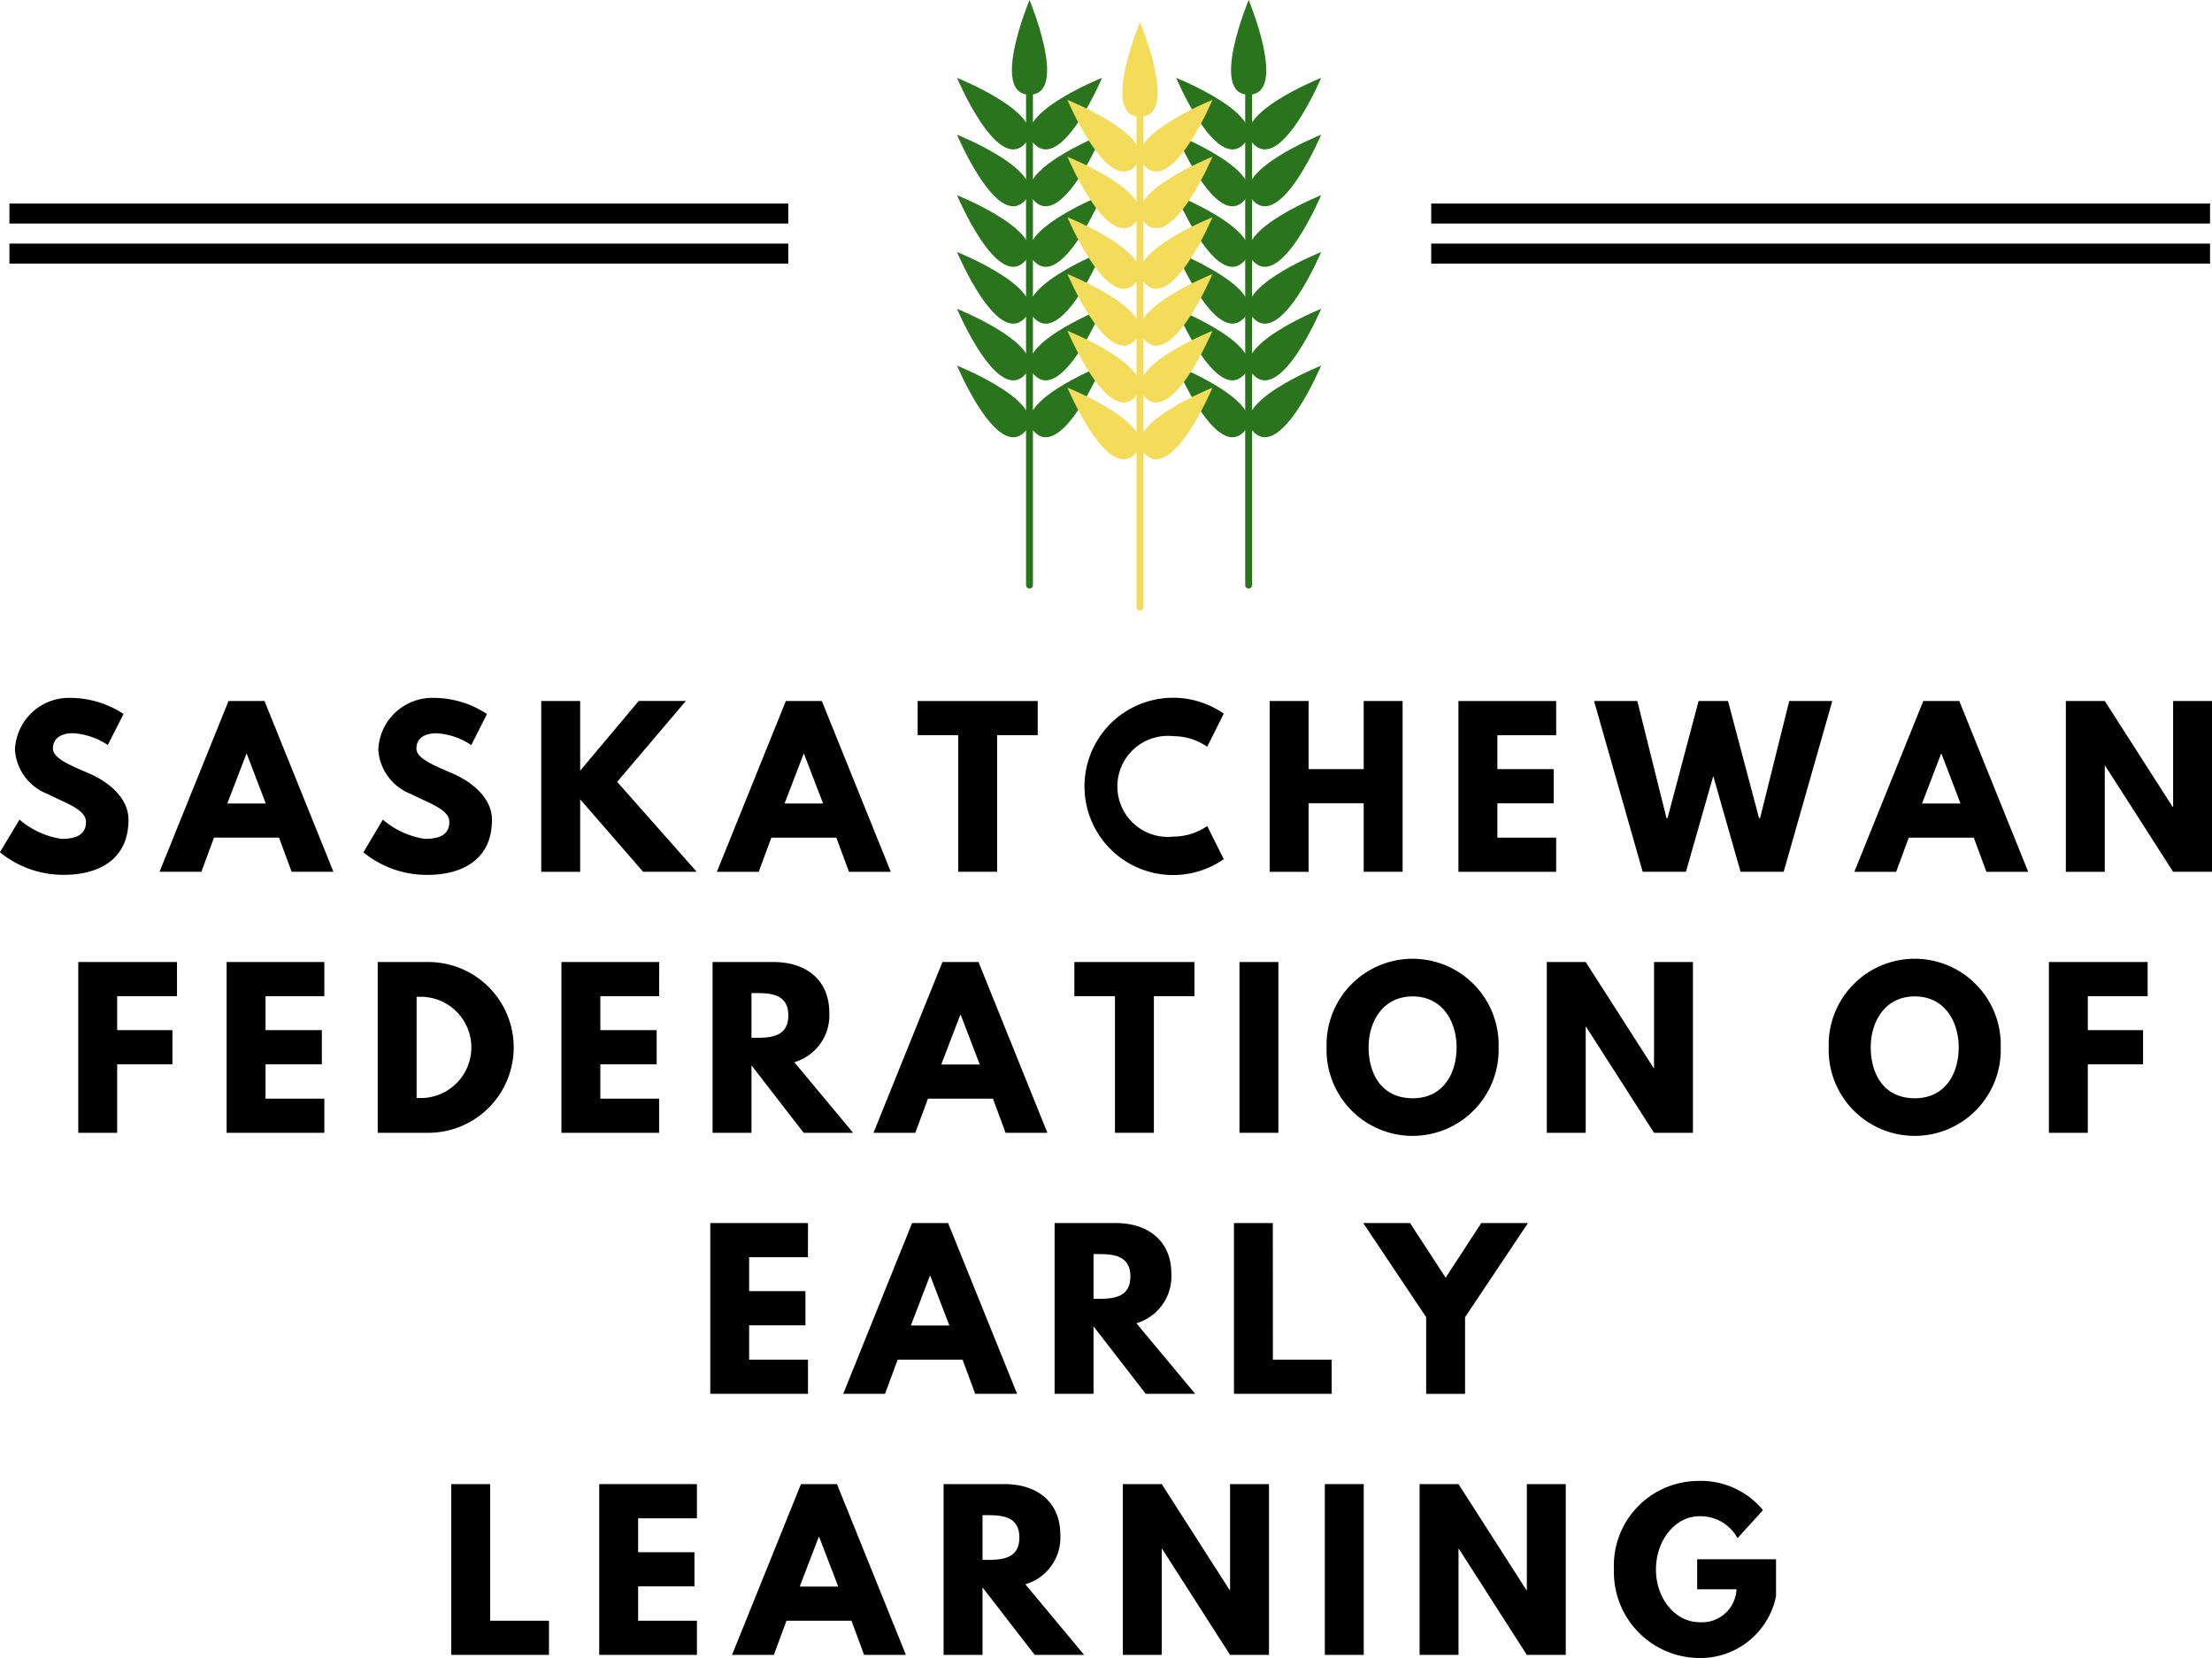
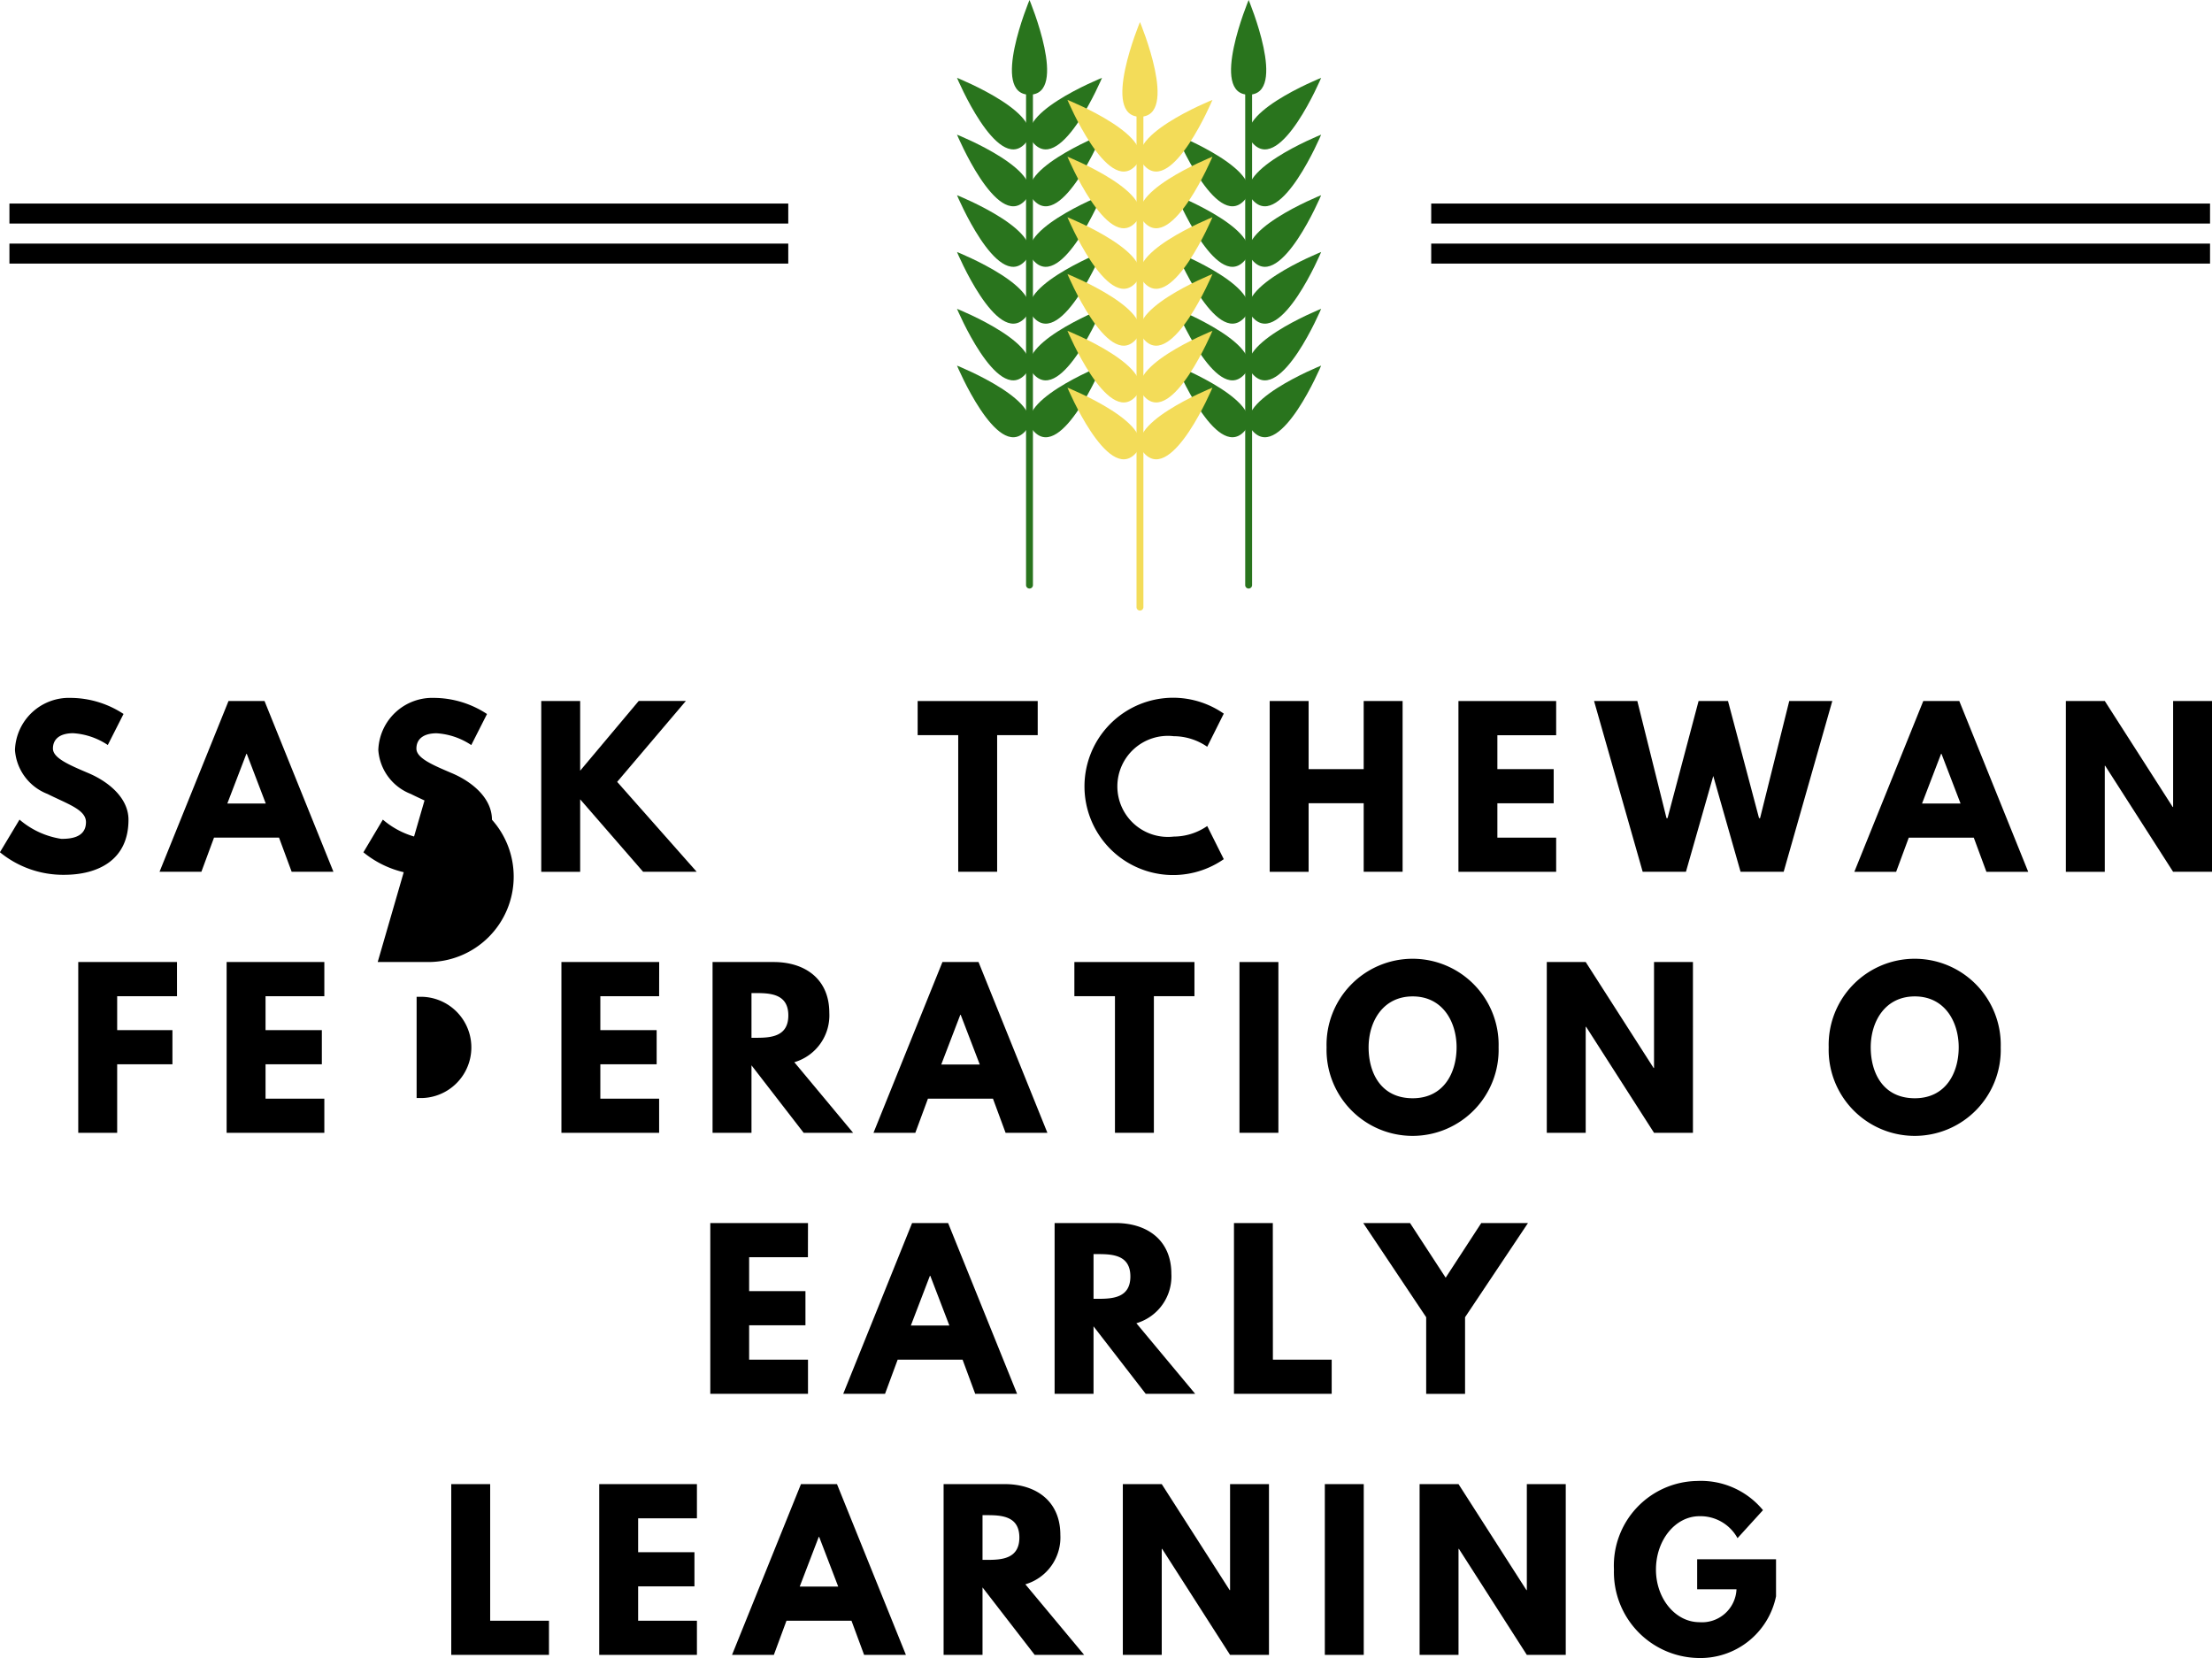
<svg xmlns="http://www.w3.org/2000/svg" width="150.102" height="112.516" viewBox="0 0 150.102 112.516">
  <g transform="translate(-18.505 -25.747)">
    <g transform="translate(18.505 25.747)">
      <path d="M23.3,132.025a3.664,3.664,0,0,0-3.779,3.54,3.457,3.457,0,0,0,2.205,2.978c1.377.689,2.613,1.068,2.613,1.91,0,1.082-1.1,1.138-1.672,1.138a5.661,5.661,0,0,1-2.838-1.306L18.5,142.5a6.771,6.771,0,0,0,4.355,1.531c2.262,0,4.369-.969,4.369-3.737,0-1.517-1.419-2.613-2.711-3.16-1.32-.562-2.416-1.025-2.416-1.672s.478-1.04,1.377-1.04a4.778,4.778,0,0,1,2.346.8l1.068-2.107A6.59,6.59,0,0,0,23.3,132.025Z" transform="translate(-18.505 -84.664)" />
      <path d="M49.924,132.5H47.48L42.8,144.086H45.64l.857-2.318h4.411l.857,2.318H54.6Zm.084,6.954H47.4l1.292-3.371h.028Z" transform="translate(-31.974 -84.926)" />
      <path d="M78.634,132.025a3.664,3.664,0,0,0-3.779,3.54,3.457,3.457,0,0,0,2.205,2.978c1.377.689,2.613,1.068,2.613,1.91,0,1.082-1.1,1.138-1.672,1.138a5.661,5.661,0,0,1-2.838-1.306l-1.32,2.219a6.771,6.771,0,0,0,4.355,1.531c2.262,0,4.369-.969,4.369-3.737,0-1.517-1.419-2.613-2.711-3.16-1.32-.562-2.416-1.025-2.416-1.672s.478-1.04,1.377-1.04a4.778,4.778,0,0,1,2.346.8l1.068-2.107A6.59,6.59,0,0,0,78.634,132.025Z" transform="translate(-49.183 -84.664)" />
      <path d="M111.464,144.086l-5.394-6.1,4.664-5.493h-3.2l-3.975,4.734V132.5h-2.641v11.589h2.641V139.17l4.27,4.916Z" transform="translate(-64.19 -84.926)" />
-       <path d="M134.792,132.5h-2.444l-4.678,11.589h2.838l.857-2.318h4.411l.857,2.318h2.838Zm.084,6.954h-2.613l1.292-3.371h.028Z" transform="translate(-79.023 -84.926)" />
      <path d="M158.239,134.815h2.753v9.271h2.641v-9.271h2.753V132.5h-8.147Z" transform="translate(-95.969 -84.926)" />
      <path d="M188.908,141.437a3.429,3.429,0,1,1,0-6.813,4.023,4.023,0,0,1,2.276.717l1.124-2.248a6.016,6.016,0,1,0,0,9.876l-1.124-2.248A4.023,4.023,0,0,1,188.908,141.437Z" transform="translate(-109.265 -84.664)" />
      <path d="M214.487,139.436h3.737v4.65h2.641V132.5h-2.641v4.622h-3.737V132.5h-2.641v11.589h2.641Z" transform="translate(-125.687 -84.926)" />
      <path d="M247.218,132.5h-6.631v11.589h6.631v-2.318h-3.989v-2.332h3.821v-2.318h-3.821v-2.3h3.989Z" transform="translate(-141.62 -84.926)" />
      <path d="M271.174,144.086H274.1l3.3-11.589h-2.922l-1.98,7.951h-.07l-2.107-7.951h-1.995l-2.107,7.951h-.07l-1.981-7.951h-2.936l3.3,11.589h2.936l1.854-6.5Z" transform="translate(-153.063 -84.926)" />
      <path d="M307.994,132.5H305.55l-4.678,11.589h2.837l.857-2.318h4.411l.857,2.318h2.837Zm.085,6.954h-2.613l1.292-3.371h.028Z" transform="translate(-175.04 -84.926)" />
      <path d="M335.721,136.894h.028l4.607,7.192H343V132.5h-2.641v7.192h-.028l-4.607-7.192H333.08v11.589h2.641Z" transform="translate(-192.895 -84.926)" />
      <path d="M37.119,172.25h-6.7v11.589h2.641v-4.65h3.75v-2.318h-3.75v-2.3h4.06Z" transform="translate(-25.109 -106.964)" />
      <path d="M59.644,172.25H53.013v11.589h6.631v-2.318h-3.99v-2.332h3.821v-2.318H55.654v-2.3h3.99Z" transform="translate(-37.635 -106.964)" />
-       <path d="M76.018,172.25v11.589h3.357a5.795,5.795,0,1,0,0-11.589Zm2.641,9.229V174.61h.408a3.437,3.437,0,0,1,0,6.869Z" transform="translate(-50.388 -106.964)" />
+       <path d="M76.018,172.25h3.357a5.795,5.795,0,1,0,0-11.589Zm2.641,9.229V174.61h.408a3.437,3.437,0,0,1,0,6.869Z" transform="translate(-50.388 -106.964)" />
      <path d="M110.634,172.25H104v11.589h6.63v-2.318h-3.989v-2.332h3.821v-2.318h-3.821v-2.3h3.989Z" transform="translate(-65.903 -106.964)" />
      <path d="M127.009,172.25v11.589h2.641V179.26l3.54,4.579h3.357l-3.99-4.79a3.312,3.312,0,0,0,2.374-3.357c0-2.276-1.63-3.442-3.779-3.442Zm2.641,5.141v-3.034h.309c1,0,2.191.07,2.191,1.517s-1.194,1.517-2.191,1.517Z" transform="translate(-78.656 -106.964)" />
      <path d="M158.649,172.25H156.2l-4.678,11.589h2.838l.857-2.318h4.411l.857,2.318h2.837Zm.084,6.954h-2.613l1.292-3.372h.028Z" transform="translate(-92.248 -106.964)" />
      <path d="M182.1,174.568h2.754v9.271h2.641v-9.271h2.753V172.25H182.1Z" transform="translate(-109.195 -106.964)" />
      <rect width="2.641" height="11.589" transform="translate(84.108 65.286)" />
      <path d="M220.508,177.775a5.839,5.839,0,1,0,11.673,0,5.839,5.839,0,1,0-11.673,0Zm2.852,0c0-1.728.955-3.455,2.992-3.455s2.978,1.728,2.978,3.455-.871,3.456-2.978,3.456C224.188,181.231,223.36,179.5,223.36,177.775Z" transform="translate(-130.489 -106.701)" />
      <path d="M256.682,176.647h.028l4.608,7.192h2.641V172.25h-2.641v7.192h-.028l-4.608-7.192h-2.641v11.589h2.641Z" transform="translate(-149.079 -106.964)" />
      <path d="M296.968,177.775a5.839,5.839,0,1,0,11.673,0,5.839,5.839,0,1,0-11.673,0Zm2.852,0c0-1.728.955-3.455,2.992-3.455s2.978,1.728,2.978,3.455-.871,3.456-2.978,3.456C300.648,181.231,299.82,179.5,299.82,177.775Z" transform="translate(-172.876 -106.701)" />
-       <path d="M337.2,172.25h-6.7v11.589h2.641v-4.65h3.75v-2.318h-3.75v-2.3h4.06Z" transform="translate(-191.466 -106.964)" />
      <path d="M133.294,212h-6.63v11.589h6.63v-2.318H129.3v-2.332h3.821v-2.318H129.3v-2.3h3.989Z" transform="translate(-78.465 -129.001)" />
      <path d="M154.018,212h-2.444L146.9,223.591h2.837l.857-2.318H155l.857,2.318H158.7Zm.085,6.954h-2.613l1.292-3.371h.028Z" transform="translate(-89.681 -129.001)" />
      <path d="M179.1,212v11.589h2.641v-4.579l3.54,4.579h3.357l-3.99-4.79a3.312,3.312,0,0,0,2.374-3.357c0-2.275-1.63-3.442-3.779-3.442Zm2.641,5.142v-3.034h.309c1,0,2.191.07,2.191,1.517s-1.194,1.517-2.191,1.517Z" transform="translate(-107.536 -129.001)" />
      <path d="M209.036,212H206.4v11.589h6.631v-2.318h-3.99Z" transform="translate(-122.665 -129.001)" />
      <path d="M226.091,212l4.271,6.392v5.2H233v-5.2l4.27-6.392H234.1l-2.416,3.709L229.266,212Z" transform="translate(-133.584 -129.001)" />
      <path d="M89.859,251.755H87.218v11.589h6.631v-2.318H89.859Z" transform="translate(-56.597 -151.039)" />
      <path d="M116.381,251.755h-6.63v11.589h6.63v-2.318h-3.989v-2.332h3.821v-2.318h-3.821v-2.3h3.989Z" transform="translate(-69.089 -151.039)" />
      <path d="M137.1,251.755h-2.444l-4.678,11.589h2.838l.857-2.318h4.411l.857,2.318h2.837Zm.084,6.954h-2.613l1.292-3.372h.028Z" transform="translate(-80.304 -151.039)" />
      <path d="M162.191,251.755v11.589h2.641v-4.579l3.54,4.579h3.357l-3.99-4.79a3.312,3.312,0,0,0,2.374-3.357c0-2.276-1.63-3.442-3.779-3.442Zm2.641,5.141v-3.034h.309c1,0,2.191.07,2.191,1.517s-1.194,1.517-2.191,1.517Z" transform="translate(-98.16 -151.039)" />
      <path d="M192.124,256.152h.028l4.608,7.193H199.4V251.755H196.76v7.192h-.029l-4.607-7.192h-2.641v11.589h2.641Z" transform="translate(-113.29 -151.039)" />
      <rect width="2.641" height="11.589" transform="translate(89.9 100.716)" />
      <path d="M237.314,256.152h.028l4.608,7.193h2.641V251.755H241.95v7.192h-.028l-4.608-7.192h-2.641v11.589h2.641Z" transform="translate(-138.342 -151.039)" />
      <path d="M275.265,256.592h-5.352v2.037h2.669a2.34,2.34,0,0,1-2.515,2.233c-1.63,0-2.95-1.6-2.95-3.568,0-2.009,1.32-3.624,2.95-3.624a2.867,2.867,0,0,1,2.585,1.489l1.728-1.9a5.457,5.457,0,0,0-4.467-1.981,5.744,5.744,0,0,0-5.647,6.012,5.829,5.829,0,0,0,5.647,6,5.24,5.24,0,0,0,5.352-4.186Z" transform="translate(-154.747 -150.776)" />
      <g transform="translate(0.64 13.813)">
        <path d="M0-9.15H52.85v1.357H0Zm0,2.72H52.85v1.357H0Z" transform="translate(0 9.15)" />
      </g>
      <g transform="translate(97.119 13.813)">
        <path d="M0-9.15H52.85v1.357H0Zm0,2.72H52.85v1.357H0Z" transform="translate(0 9.15)" />
      </g>
      <g transform="translate(69.626 3.98)">
        <path d="M10.516-89.416V-53.9a.234.234,0,0,0,.467,0V-89.415a.234.234,0,0,0-.467,0" transform="translate(-10.516 89.641)" fill="#29741d" />
      </g>
      <g transform="translate(68.665)">
        <path d="M9.554-14.419s2.688,6.425,0,6.425,0-6.425,0-6.425" transform="translate(-8.359 14.419)" fill="#29741d" />
      </g>
      <g transform="translate(64.94 5.283)">
        <path d="M0-26.263s6.469,2.589,4.584,4.5S0-26.263,0-26.263" transform="translate(0 26.263)" fill="#29741d" />
      </g>
      <g transform="translate(69.852 5.283)">
        <path d="M15.95-26.263s-6.469,2.589-4.584,4.5,4.584-4.5,4.584-4.5" transform="translate(-11.022 26.263)" fill="#29741d" />
      </g>
      <g transform="translate(64.94 9.138)">
        <path d="M0-34.915s6.469,2.589,4.584,4.505S0-34.915,0-34.915" transform="translate(0 34.915)" fill="#29741d" />
      </g>
      <g transform="translate(69.852 9.138)">
        <path d="M15.95-34.915s-6.469,2.589-4.584,4.505,4.584-4.505,4.584-4.505" transform="translate(-11.022 34.915)" fill="#29741d" />
      </g>
      <g transform="translate(64.94 13.246)">
        <path d="M0-44.133s6.469,2.589,4.584,4.505S0-44.133,0-44.133" transform="translate(0 44.133)" fill="#29741d" />
      </g>
      <g transform="translate(69.852 13.246)">
        <path d="M15.95-44.133s-6.469,2.589-4.584,4.505,4.584-4.505,4.584-4.505" transform="translate(-11.022 44.133)" fill="#29741d" />
      </g>
      <g transform="translate(64.94 17.101)">
        <path d="M0-52.785S6.469-50.2,4.584-48.28,0-52.785,0-52.785" transform="translate(0 52.785)" fill="#29741d" />
      </g>
      <g transform="translate(69.852 17.101)">
        <path d="M15.95-52.785S9.481-50.2,11.366-48.28s4.584-4.505,4.584-4.505" transform="translate(-11.022 52.785)" fill="#29741d" />
      </g>
      <g transform="translate(64.94 20.957)">
        <path d="M0-61.437s6.469,2.589,4.584,4.5S0-61.437,0-61.437" transform="translate(0 61.437)" fill="#29741d" />
      </g>
      <g transform="translate(69.852 20.957)">
        <path d="M15.95-61.437s-6.469,2.589-4.584,4.5,4.584-4.5,4.584-4.5" transform="translate(-11.022 61.437)" fill="#29741d" />
      </g>
      <g transform="translate(64.94 24.811)">
        <path d="M0-70.086S6.469-67.5,4.584-65.581,0-70.086,0-70.086" transform="translate(0 70.086)" fill="#29741d" />
      </g>
      <g transform="translate(69.852 24.811)">
        <path d="M15.95-70.086S9.481-67.5,11.366-65.581s4.584-4.505,4.584-4.505" transform="translate(-11.022 70.086)" fill="#29741d" />
      </g>
      <g transform="translate(84.497 3.98)">
        <path d="M43.887-89.416V-53.9a.234.234,0,0,0,.467,0V-89.415a.234.234,0,0,0-.467,0" transform="translate(-43.887 89.641)" fill="#29741d" />
      </g>
      <g transform="translate(83.536 0)">
        <path d="M42.924-14.419s2.689,6.425,0,6.425,0-6.425,0-6.425" transform="translate(-41.729 14.419)" fill="#29741d" />
      </g>
      <g transform="translate(79.811 5.283)">
-         <path d="M33.371-26.263s6.468,2.589,4.584,4.5-4.584-4.5-4.584-4.5" transform="translate(-33.371 26.263)" fill="#29741d" />
-       </g>
+         </g>
      <g transform="translate(84.723 5.283)">
        <path d="M49.32-26.263s-6.469,2.589-4.584,4.5,4.584-4.5,4.584-4.5" transform="translate(-44.392 26.263)" fill="#29741d" />
      </g>
      <g transform="translate(79.811 9.138)">
        <path d="M33.371-34.915s6.468,2.589,4.584,4.505-4.584-4.505-4.584-4.505" transform="translate(-33.371 34.915)" fill="#29741d" />
      </g>
      <g transform="translate(84.723 9.138)">
        <path d="M49.32-34.915s-6.469,2.589-4.584,4.505,4.584-4.505,4.584-4.505" transform="translate(-44.392 34.915)" fill="#29741d" />
      </g>
      <g transform="translate(79.811 13.246)">
        <path d="M33.371-44.133s6.468,2.589,4.584,4.505-4.584-4.505-4.584-4.505" transform="translate(-33.371 44.133)" fill="#29741d" />
      </g>
      <g transform="translate(84.723 13.246)">
        <path d="M49.32-44.133s-6.469,2.589-4.584,4.505,4.584-4.505,4.584-4.505" transform="translate(-44.392 44.133)" fill="#29741d" />
      </g>
      <g transform="translate(79.811 17.101)">
        <path d="M33.371-52.785s6.468,2.589,4.584,4.505-4.584-4.505-4.584-4.505" transform="translate(-33.371 52.785)" fill="#29741d" />
      </g>
      <g transform="translate(84.723 17.101)">
        <path d="M49.32-52.785S42.851-50.2,44.736-48.28s4.584-4.505,4.584-4.505" transform="translate(-44.392 52.785)" fill="#29741d" />
      </g>
      <g transform="translate(79.811 20.957)">
        <path d="M33.371-61.437s6.468,2.589,4.584,4.5-4.584-4.5-4.584-4.5" transform="translate(-33.371 61.437)" fill="#29741d" />
      </g>
      <g transform="translate(84.723 20.957)">
        <path d="M49.32-61.437s-6.469,2.589-4.584,4.5,4.584-4.5,4.584-4.5" transform="translate(-44.392 61.437)" fill="#29741d" />
      </g>
      <g transform="translate(79.811 24.811)">
        <path d="M33.371-70.086s6.468,2.589,4.584,4.505-4.584-4.505-4.584-4.505" transform="translate(-33.371 70.086)" fill="#29741d" />
      </g>
      <g transform="translate(84.723 24.811)">
        <path d="M49.32-70.086s-6.469,2.589-4.584,4.505,4.584-4.505,4.584-4.505" transform="translate(-44.392 70.086)" fill="#29741d" />
      </g>
      <g transform="translate(77.122 5.476)">
        <path d="M27.336-92.775V-57.26a.234.234,0,0,0,.467,0V-92.775a.234.234,0,0,0-.467,0" transform="translate(-27.336 93.001)" fill="#f3dc59" />
      </g>
      <g transform="translate(76.161 1.497)">
        <path d="M26.374-17.779s2.688,6.425,0,6.425,0-6.425,0-6.425" transform="translate(-25.179 17.779)" fill="#f3dc59" />
      </g>
      <g transform="translate(72.435 6.78)">
        <path d="M16.819-29.623s6.468,2.589,4.584,4.505-4.584-4.505-4.584-4.505" transform="translate(-16.819 29.623)" fill="#f3dc59" />
      </g>
      <g transform="translate(77.347 6.78)">
        <path d="M32.769-29.623s-6.469,2.589-4.584,4.505,4.584-4.505,4.584-4.505" transform="translate(-27.841 29.623)" fill="#f3dc59" />
      </g>
      <g transform="translate(72.435 10.635)">
        <path d="M16.819-38.275s6.468,2.589,4.584,4.5-4.584-4.5-4.584-4.5" transform="translate(-16.819 38.275)" fill="#f3dc59" />
      </g>
      <g transform="translate(77.347 10.635)">
        <path d="M32.769-38.275s-6.469,2.589-4.584,4.5,4.584-4.5,4.584-4.5" transform="translate(-27.841 38.275)" fill="#f3dc59" />
      </g>
      <g transform="translate(72.435 14.743)">
        <path d="M16.819-47.493s6.468,2.589,4.584,4.5-4.584-4.5-4.584-4.5" transform="translate(-16.819 47.493)" fill="#f3dc59" />
      </g>
      <g transform="translate(77.347 14.743)">
        <path d="M32.769-47.493s-6.469,2.589-4.584,4.5,4.584-4.5,4.584-4.5" transform="translate(-27.841 47.493)" fill="#f3dc59" />
      </g>
      <g transform="translate(72.435 18.598)">
        <path d="M16.819-56.145s6.468,2.59,4.584,4.505-4.584-4.505-4.584-4.505" transform="translate(-16.819 56.145)" fill="#f3dc59" />
      </g>
      <g transform="translate(77.347 18.598)">
        <path d="M32.769-56.145s-6.469,2.59-4.584,4.505,4.584-4.505,4.584-4.505" transform="translate(-27.841 56.145)" fill="#f3dc59" />
      </g>
      <g transform="translate(72.435 22.453)">
        <path d="M16.819-64.8s6.468,2.59,4.584,4.505S16.819-64.8,16.819-64.8" transform="translate(-16.819 64.797)" fill="#f3dc59" />
      </g>
      <g transform="translate(77.347 22.453)">
        <path d="M32.769-64.8s-6.469,2.59-4.584,4.505S32.769-64.8,32.769-64.8" transform="translate(-27.841 64.797)" fill="#f3dc59" />
      </g>
      <g transform="translate(72.435 26.308)">
        <path d="M16.819-73.447s6.468,2.589,4.584,4.505-4.584-4.505-4.584-4.505" transform="translate(-16.819 73.447)" fill="#f3dc59" />
      </g>
      <g transform="translate(77.347 26.308)">
        <path d="M32.769-73.447s-6.469,2.589-4.584,4.505,4.584-4.505,4.584-4.505" transform="translate(-27.841 73.447)" fill="#f3dc59" />
      </g>
    </g>
  </g>
</svg>